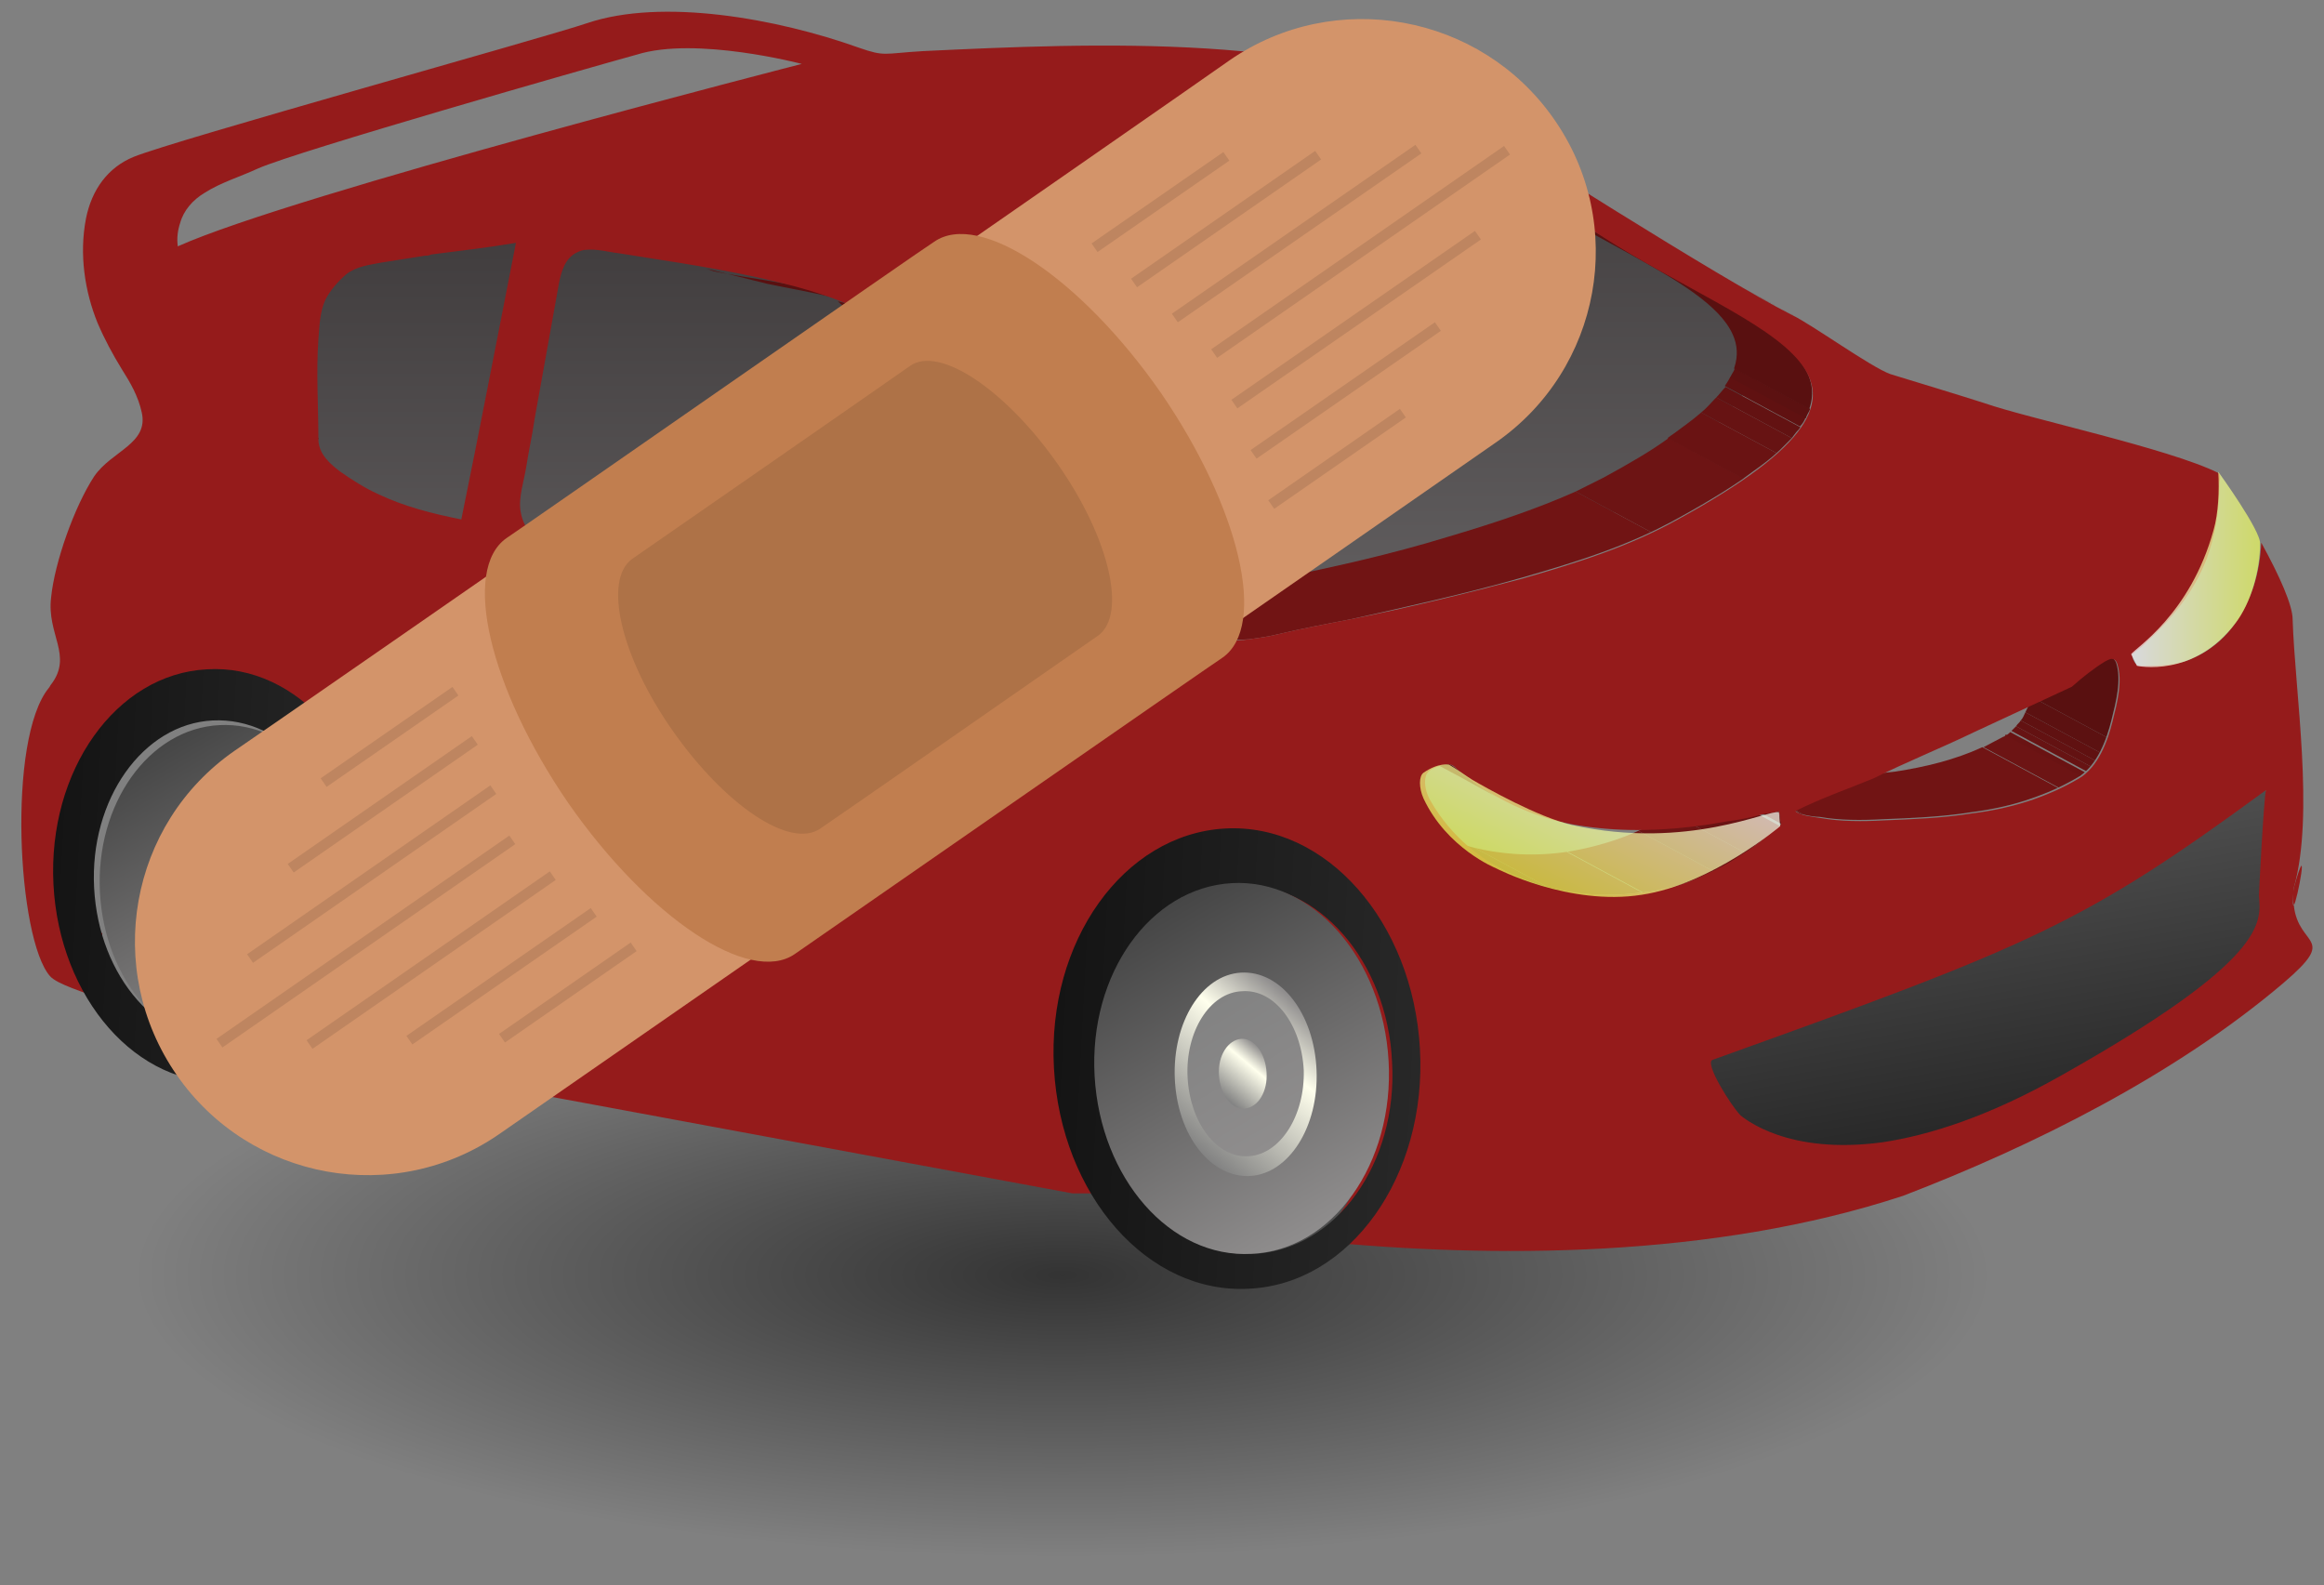
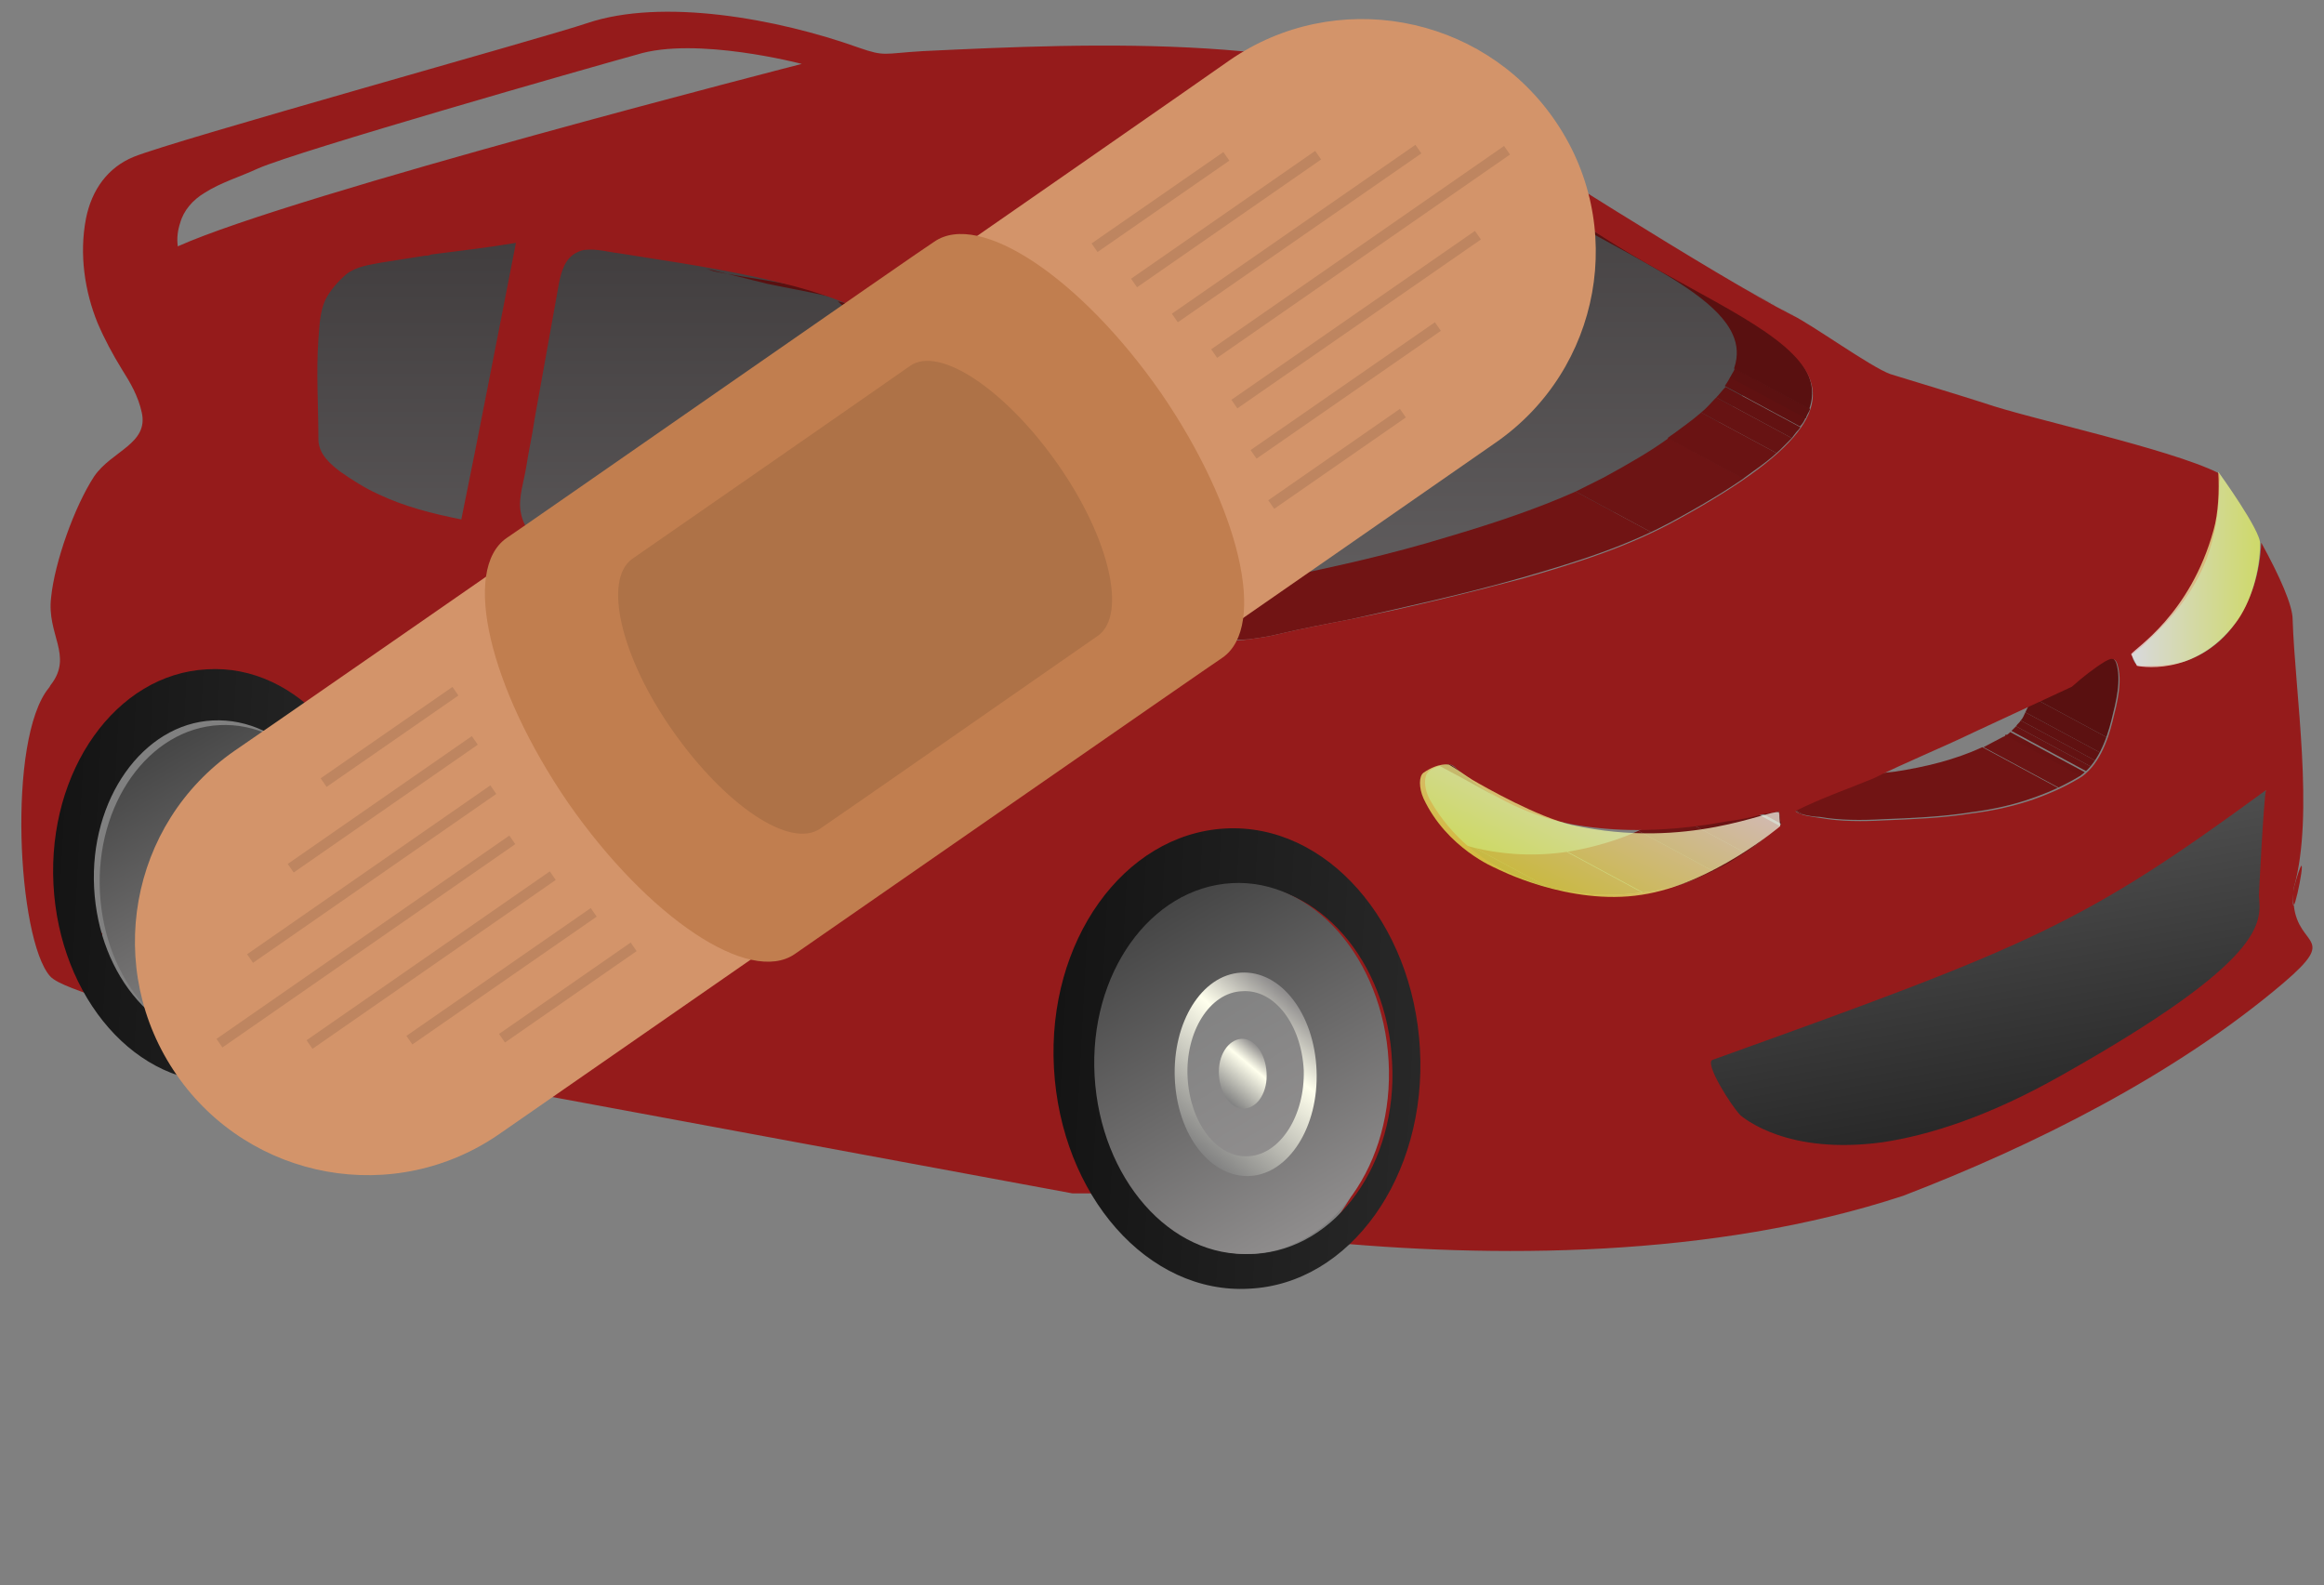
<svg xmlns="http://www.w3.org/2000/svg" xmlns:xlink="http://www.w3.org/1999/xlink" version="1.1" id="Layer_1" x="0px" y="0px" viewBox="0 0 200 136.4" style="enable-background:new 0 0 200 136.4;" xml:space="preserve">
  <rect x="0" y="0" width="200" height="136.4" fill="#808080" stroke="none" />
  <style type="text/css">
	.st0{fill:url(#SVGID_1_);fill-opacity:0.6;enable-background:new    ;}
	.st1{fill:url(#SVGID_2_);}
	.st2{fill:url(#SVGID_3_);}
	.st3{fill:url(#SVGID_4_);}
	.st4{enable-background:new    ;}
	.st5{clip-path:url(#SVGID_6_);enable-background:new    ;}
	.st6{fill:#6A1313;}
	.st7{fill:#6D1414;}
	.st8{fill:#711414;}
	.st9{fill:#671313;}
	.st10{fill:#631212;}
	.st11{fill:#601111;}
	.st12{fill:#5C1111;}
	.st13{fill:#591010;}
	.st14{clip-path:url(#SVGID_8_);enable-background:new    ;}
	.st15{clip-path:url(#SVGID_10_);enable-background:new    ;}
	.st16{clip-path:url(#SVGID_12_);enable-background:new    ;}
	.st17{clip-path:url(#SVGID_14_);enable-background:new    ;}
	.st18{clip-path:url(#SVGID_16_);enable-background:new    ;}
	.st19{clip-path:url(#SVGID_18_);enable-background:new    ;}
	.st20{clip-path:url(#SVGID_20_);enable-background:new    ;}
	.st21{clip-path:url(#SVGID_22_);enable-background:new    ;}
	.st22{clip-path:url(#SVGID_24_);enable-background:new    ;}
	.st23{clip-path:url(#SVGID_26_);enable-background:new    ;}
	.st24{fill:#951B1B;}
	.st25{fill:url(#SVGID_27_);}
	.st26{fill:url(#SVGID_28_);}
	.st27{fill:url(#SVGID_29_);}
	.st28{fill:url(#SVGID_30_);}
	.st29{fill:url(#SVGID_31_);}
	.st30{fill:url(#SVGID_32_);}
	.st31{fill:url(#SVGID_33_);}
	.st32{fill:url(#SVGID_34_);}
	.st33{fill:url(#SVGID_35_);}
	.st34{fill:url(#SVGID_36_);}
	.st35{opacity:0.7;fill:url(#SVGID_37_);}
	.st36{opacity:0.7;fill:url(#SVGID_38_);}
	.st37{fill:#D3946A;}
	.st38{fill:#C17E4F;}
	.st39{opacity:0.1;}
</style>
  <radialGradient id="SVGID_1_" cx="130.107" cy="-642.951" r="76.855" gradientTransform="matrix(1.122 2.109254e-02 6.754281e-02 -0.341 -11.104 -112.257)" gradientUnits="userSpaceOnUse">
    <stop offset="0" style="stop-color:#000000" />
    <stop offset="0.923" style="stop-color:#000000;stop-opacity:0" />
  </radialGradient>
-   <path class="st0" d="M203.2,114.1c-4,14.5-57.2,24.4-118.9,22c-61.7-2.3-108.5-16-104.5-30.6S37,81.1,98.7,83.5  S207.2,99.6,203.2,114.1z" />
  <g>
    <linearGradient id="SVGID_2_" gradientUnits="userSpaceOnUse" x1="170.903" y1="100.977" x2="165.539" y2="70.556">
      <stop offset="0" style="stop-color:#222222" />
      <stop offset="1" style="stop-color:#525252" />
    </linearGradient>
    <path class="st1" d="M140.2,103.6h16l19.5-8.2l20.6-11.6l1-9.3l-3.2-9c0,0-18.4,5-18.8,6.5s-14,7.9-16,9.1c-2,1.2-12.6,3-14,3.4   C144,84.9,140.2,103.6,140.2,103.6z" />
    <linearGradient id="SVGID_3_" gradientUnits="userSpaceOnUse" x1="114.807" y1="54.607" x2="114.807" y2="8.28">
      <stop offset="0" style="stop-color:#636061" />
      <stop offset="1" style="stop-color:#3F3B3C" />
    </linearGradient>
    <path class="st2" d="M76.6,23.5l42.9-15.2l7.6,3.7l22.8,12.9c0,0,2.9,4.9,3,5.4c0.1,0.5-10.3,12.2-11.4,12.9   c-1.1,0.8-43,11.4-43,11.4l-6.1-10.3L76.6,23.5z" />
    <linearGradient id="SVGID_4_" gradientUnits="userSpaceOnUse" x1="63.638" y1="58.911" x2="63.638" y2="18.47">
      <stop offset="0" style="stop-color:#636061" />
      <stop offset="1" style="stop-color:#3F3B3C" />
    </linearGradient>
    <polygon class="st3" points="40.4,46.6 24.8,44.5 27.8,18.5 74,20.7 102.5,58.9  " />
    <g class="st4">
      <defs>
        <path id="SVGID_5_" class="st4" d="M154.6,69.9c-2.2-1.2-4.3-2.4-6.5-3.5c0.5,0.3,1.5,0.4,2,0.4c1.8,0.3,3.6,0.3,5.4,0.2     c2.6-0.1,5.1-0.3,7.6-0.6c3.2-0.5,6.3-1.3,9.2-3c1.8-1.1,2.5-3.3,2.9-4.9c0.4-1.6,0.8-3.5,0.4-5c-0.1-0.2-0.1-0.3-0.3-0.4     c2.2,1.2,4.3,2.4,6.5,3.5c0.1,0.1,0.2,0.2,0.3,0.4c0.5,1.5,0,3.4-0.4,5c-0.4,1.6-1.2,3.9-2.9,4.9c-2.9,1.7-6,2.6-9.2,3     c-2.5,0.4-5.1,0.5-7.6,0.6c-1.8,0.1-3.7,0.1-5.4-0.2C156.1,70.3,155.1,70.2,154.6,69.9z" />
      </defs>
      <clipPath id="SVGID_6_">
        <use xlink:href="#SVGID_5_" style="overflow:visible;" />
      </clipPath>
      <g class="st5">
        <path class="st6" d="M154.6,69.9l-6.5-3.5c0,0,0,0,0.1,0L154.6,69.9C154.6,69.9,154.6,69.9,154.6,69.9" />
        <path class="st7" d="M154.7,69.9l-6.5-3.5c0.1,0.1,0.3,0.1,0.5,0.2l6.5,3.5C155,70.1,154.8,70,154.7,69.9" />
        <path class="st8" d="M155.2,70.1l-6.5-3.5c0.5,0.1,1.1,0.2,1.4,0.2c1.8,0.3,3.6,0.3,5.4,0.2c2.6-0.1,5.1-0.3,7.6-0.6     c2.6-0.4,5.1-1,7.5-2.1l6.5,3.5c-2.4,1.1-4.9,1.8-7.5,2.1c-2.5,0.4-5.1,0.5-7.6,0.6c-1.8,0.1-3.7,0.1-5.4-0.2     C156.2,70.3,155.6,70.2,155.2,70.1" />
        <path class="st7" d="M177.2,67.8l-6.5-3.5c0.6-0.3,1.1-0.6,1.7-0.9c0.1,0,0.2-0.1,0.2-0.2l6.5,3.5c-0.1,0.1-0.2,0.1-0.2,0.2     C178.4,67.3,177.8,67.6,177.2,67.8" />
        <path class="st6" d="M179.1,66.8l-6.5-3.5c0.2-0.1,0.3-0.2,0.4-0.3l6.5,3.5C179.4,66.5,179.3,66.7,179.1,66.8" />
        <path class="st9" d="M179.6,66.4l-6.5-3.5c0.1-0.1,0.3-0.3,0.4-0.4L180,66C179.9,66.2,179.7,66.3,179.6,66.4" />
        <path class="st10" d="M180,66l-6.5-3.5c0.1-0.2,0.3-0.3,0.4-0.5l6.5,3.5C180.3,65.7,180.1,65.9,180,66" />
        <path class="st11" d="M180.4,65.5l-6.5-3.5c0.2-0.2,0.3-0.5,0.4-0.7l6.5,3.5C180.7,65.1,180.5,65.3,180.4,65.5" />
        <path class="st12" d="M180.8,64.8l-6.5-3.5c0.2-0.4,0.4-0.8,0.6-1.3l6.5,3.5C181.2,64,181,64.4,180.8,64.8" />
        <path class="st13" d="M181.4,63.5l-6.5-3.5c0.2-0.5,0.4-1.1,0.5-1.5c0.4-1.6,0.8-3.5,0.4-5c-0.1-0.2-0.1-0.3-0.3-0.4l6.5,3.5     c0.1,0.1,0.2,0.2,0.3,0.4c0.5,1.5,0,3.4-0.4,5C181.7,62.5,181.6,63,181.4,63.5" />
      </g>
    </g>
    <g class="st4">
      <defs>
        <path id="SVGID_7_" class="st4" d="M141.4,76.8l-6.5-3.5c1.8-0.3,3.7-0.8,5.4-1.5c1.1-0.5,2.1-1,3.1-1.7c1.1-0.8,2.2-1.7,3.3-2.5     c0.3-0.2,0.1-0.3,0.1-0.6c0-0.2-0.1-0.4-0.1-0.7l6.5,3.5c0,0.2,0.1,0.4,0.1,0.7c0,0.3,0.2,0.4-0.1,0.6c-1.1,0.9-2.1,1.8-3.3,2.5     c-1,0.7-2,1.2-3.1,1.7C145.1,76.1,143.2,76.6,141.4,76.8z" />
      </defs>
      <clipPath id="SVGID_8_">
        <use xlink:href="#SVGID_7_" style="overflow:visible;" />
      </clipPath>
      <g class="st14">
        <path class="st8" d="M141.4,76.8l-6.5-3.5c1.8-0.3,3.7-0.8,5.4-1.5c0.2-0.1,0.5-0.2,0.7-0.3l6.5,3.5c-0.2,0.1-0.5,0.2-0.7,0.3     C145.1,76.1,143.2,76.6,141.4,76.8" />
        <path class="st7" d="M147.5,75l-6.5-3.5c0.8-0.4,1.6-0.8,2.4-1.4c0.1-0.1,0.2-0.1,0.3-0.2l6.5,3.5c-0.1,0.1-0.2,0.1-0.3,0.2     C149.1,74.2,148.3,74.6,147.5,75" />
        <path class="st6" d="M150.2,73.4l-6.5-3.5c1-0.7,2-1.5,3-2.3c0,0,0,0,0,0l6.5,3.5c0,0,0,0,0,0C152.2,71.9,151.2,72.7,150.2,73.4" />
        <path class="st9" d="M153.2,71.1l-6.5-3.5c0,0,0,0,0,0L153.2,71.1C153.3,71,153.2,71,153.2,71.1" />
        <path class="st10" d="M153.3,71l-6.5-3.5c0,0,0,0,0,0L153.3,71C153.3,71,153.3,71,153.3,71" />
        <path class="st11" d="M153.3,71l-6.5-3.5c0,0,0,0,0,0L153.3,71C153.3,71,153.3,71,153.3,71" />
        <path class="st12" d="M153.3,70.9l-6.5-3.5c0,0,0,0,0,0L153.3,70.9C153.3,70.9,153.3,70.9,153.3,70.9" />
        <path class="st13" d="M153.3,70.9l-6.5-3.5c0-0.1,0-0.2-0.1-0.4c0-0.2-0.1-0.4-0.1-0.7l6.5,3.5c0,0.2,0.1,0.4,0.1,0.7     C153.3,70.7,153.4,70.8,153.3,70.9" />
      </g>
    </g>
    <g class="st4">
      <defs>
        <path id="SVGID_9_" class="st4" d="M129.1,74.8c-2.2-1.2-4.3-2.4-6.5-3.5c3.6,2,8,2.6,12.2,2l6.5,3.5     C137.1,77.4,132.7,76.7,129.1,74.8z" />
      </defs>
      <clipPath id="SVGID_10_">
        <use xlink:href="#SVGID_9_" style="overflow:visible;" />
      </clipPath>
      <g class="st15">
        <path class="st6" d="M129.1,74.8l-6.5-3.5c0.2,0.1,0.4,0.2,0.6,0.3l6.5,3.5C129.6,75,129.4,74.9,129.1,74.8" />
        <path class="st7" d="M129.8,75.1l-6.5-3.5c1.1,0.5,2.3,1,3.5,1.3l6.5,3.5C132.1,76.1,130.9,75.6,129.8,75.1" />
        <path class="st8" d="M133.3,76.4l-6.5-3.5c2.6,0.7,5.4,0.8,8.1,0.4l6.5,3.5C138.6,77.2,135.9,77.1,133.3,76.4" />
      </g>
    </g>
    <g class="st4">
      <defs>
        <path id="SVGID_11_" class="st4" d="M152.8,26.3c-2.2-1.2-4.3-2.4-6.5-3.5c0.5,0.3,0.9,0.5,1.3,0.7c0.1,0,0.1,0.1,0.2,0.1     c2.2,1.2,4.3,2.4,6.5,3.5c-0.1,0-0.1-0.1-0.2-0.1C153.7,26.8,153.3,26.6,152.8,26.3z" />
      </defs>
      <clipPath id="SVGID_12_">
        <use xlink:href="#SVGID_11_" style="overflow:visible;" />
      </clipPath>
      <g class="st16">
        <path class="st6" d="M152.8,26.3l-6.5-3.5c0.5,0.3,0.9,0.5,1.3,0.7c0.1,0,0.1,0.1,0.2,0.1l6.5,3.5c-0.1,0-0.1-0.1-0.2-0.1     C153.7,26.8,153.3,26.6,152.8,26.3" />
      </g>
    </g>
    <g class="st4">
      <defs>
        <path id="SVGID_13_" class="st4" d="M129,68.7c-2.2-1.2-4.3-2.4-6.5-3.5c-0.3-0.2-0.6-0.3-0.8-0.5c-0.6-0.4-1.3-0.8-1.9-1.3     c-0.3-0.2-0.6-0.5-0.9-0.7c-0.2-0.2-0.3-0.3-0.4-0.3l6.5,3.5c0.1,0.1,0.3,0.2,0.4,0.3c0.3,0.3,0.6,0.5,0.9,0.7     c0.6,0.5,1.2,0.9,1.9,1.3C128.4,68.4,128.7,68.5,129,68.7z" />
      </defs>
      <clipPath id="SVGID_14_">
        <use xlink:href="#SVGID_13_" style="overflow:visible;" />
      </clipPath>
      <g class="st17">
        <path class="st13" d="M129,68.7l-6.5-3.5c-0.3-0.2-0.6-0.3-0.8-0.5c-0.6-0.4-1.3-0.8-1.9-1.3c-0.3-0.2-0.6-0.5-0.9-0.7     c-0.2-0.2-0.3-0.3-0.4-0.3l6.5,3.5c0.1,0.1,0.3,0.2,0.4,0.3c0.3,0.3,0.6,0.5,0.9,0.7c0.6,0.5,1.2,0.9,1.9,1.3     C128.4,68.4,128.7,68.5,129,68.7" />
      </g>
    </g>
    <g class="st4">
      <defs>
        <path id="SVGID_15_" class="st4" d="M103.2,54.4l-6.5-3.5c0.1,0.1,0.2,0.1,0.4,0.2c1.3,0.6,2.6,0.6,4,0.4     c0.8-0.1,1.6-0.3,2.3-0.4c2.1-0.4,4.2-0.8,6.3-1.3c5-1,9.9-2.1,14.8-3.6c4.5-1.3,9.1-2.8,13.4-5.1c22.9-12.6,7-15.6-6.6-24.4     l6.5,3.5c13.6,8.8,29.6,11.8,6.6,24.4c-4.3,2.4-8.9,3.8-13.4,5.1c-4.9,1.4-9.9,2.5-14.8,3.6c-2.1,0.4-4.2,0.8-6.3,1.3     c-0.8,0.2-1.6,0.3-2.3,0.4c-1.4,0.2-2.7,0.2-4-0.4C103.5,54.5,103.4,54.5,103.2,54.4z" />
      </defs>
      <clipPath id="SVGID_16_">
        <use xlink:href="#SVGID_15_" style="overflow:visible;" />
      </clipPath>
      <g class="st18">
        <path class="st6" d="M103.2,54.4l-6.5-3.5c0.1,0,0.1,0.1,0.2,0.1l6.5,3.5C103.4,54.5,103.3,54.4,103.2,54.4" />
        <path class="st7" d="M103.4,54.5L97,51c0.1,0,0.1,0,0.2,0.1c0.3,0.1,0.6,0.2,0.8,0.3l6.5,3.5c-0.3-0.1-0.6-0.2-0.8-0.3     C103.5,54.6,103.5,54.5,103.4,54.5" />
        <path class="st8" d="M104.4,54.9L98,51.4c1,0.3,2.1,0.2,3.2,0.1c0.8-0.1,1.6-0.3,2.3-0.4c2.1-0.4,4.2-0.8,6.3-1.3     c5-1,9.9-2.1,14.8-3.6c3.7-1.1,7.4-2.3,11-3.9l6.5,3.5c-3.6,1.7-7.3,2.9-11,3.9c-4.9,1.4-9.9,2.5-14.8,3.6     c-2.1,0.4-4.2,0.8-6.3,1.3c-0.8,0.2-1.6,0.3-2.3,0.4C106.5,55.1,105.5,55.1,104.4,54.9" />
        <path class="st7" d="M142.1,45.8l-6.5-3.5c0.8-0.4,1.6-0.8,2.4-1.2c2.2-1.2,4.1-2.3,5.6-3.4l6.5,3.5c-1.5,1.1-3.4,2.2-5.6,3.4     C143.6,45,142.9,45.4,142.1,45.8" />
        <path class="st6" d="M150,41.2l-6.5-3.5c1.1-0.8,2.1-1.5,2.9-2.2l6.5,3.5C152.1,39.7,151.1,40.4,150,41.2" />
        <path class="st9" d="M152.9,39l-6.5-3.5c0.5-0.4,0.9-0.9,1.3-1.3l6.5,3.5C153.8,38.1,153.4,38.5,152.9,39" />
        <path class="st10" d="M154.2,37.7l-6.5-3.5c0.3-0.3,0.5-0.6,0.8-0.9l6.5,3.5C154.7,37,154.5,37.3,154.2,37.7" />
        <path class="st11" d="M154.9,36.7l-6.5-3.5c0.2-0.3,0.3-0.5,0.5-0.8l6.5,3.5C155.3,36.2,155.1,36.5,154.9,36.7" />
        <path class="st12" d="M155.4,36l-6.5-3.5c0.1-0.3,0.3-0.5,0.4-0.8l6.5,3.5C155.7,35.4,155.5,35.7,155.4,36" />
        <path class="st13" d="M155.7,35.2l-6.5-3.5c2-5.6-8.5-9-18-15l6.5,3.5C147.2,26.2,157.7,29.5,155.7,35.2" />
      </g>
    </g>
    <g class="st4">
      <defs>
        <path id="SVGID_17_" class="st4" d="M137.8,20.1l-6.5-3.5c-6.5-4.2-15.9-9.7-16.4-10l6.5,3.5C121.9,10.5,131.3,16,137.8,20.1z" />
      </defs>
      <clipPath id="SVGID_18_">
        <use xlink:href="#SVGID_17_" style="overflow:visible;" />
      </clipPath>
      <g class="st19">
        <path class="st13" d="M137.8,20.1l-6.5-3.5c-6.5-4.2-15.9-9.7-16.4-10l6.5,3.5C121.9,10.5,131.3,16,137.8,20.1" />
      </g>
    </g>
    <g class="st4">
      <defs>
        <path id="SVGID_19_" class="st4" d="M60.3,22.9c2.2,1.2,11.9,2.4,14.1,3.5c1.3,0.7,2.6,1.6,3.7,2.5c2.4,2,4.4,4.5,6.4,6.9     c2.1,2.5,4.2,5.1,6.1,7.8c0.9,1.3,1.9,2.5,2.6,4c0.7,1.4,1.3,2.9,1.8,4.4c0.5,1.4,2.2,5.4-0.5,6L88,54.6c2.7-0.6,1-4.6,0.5-6     c-0.5-1.5-1-3-1.8-4.4c-0.7-1.4-1.7-2.7-2.6-4c-2-2.7-4-5.3-6.1-7.8c-2-2.4-4-4.9-6.4-6.9C70.4,24.4,61.6,23.6,60.3,22.9z" />
      </defs>
      <clipPath id="SVGID_20_">
        <use xlink:href="#SVGID_19_" style="overflow:visible;" />
      </clipPath>
      <g class="st20">
        <path class="st8" d="M94.5,58.1L88,54.6c0.2,0,0.3-0.1,0.4-0.1l6.5,3.5C94.8,58,94.6,58.1,94.5,58.1" />
        <path class="st7" d="M94.9,58l-6.5-3.5c0.1,0,0.2-0.1,0.3-0.2l6.5,3.5C95.1,57.9,95,57.9,94.9,58" />
        <path class="st6" d="M95.2,57.8l-6.5-3.5c0.1,0,0.1-0.1,0.2-0.1l6.5,3.5C95.3,57.7,95.2,57.8,95.2,57.8" />
-         <path class="st9" d="M95.3,57.7l-6.5-3.5c0,0,0.1-0.1,0.1-0.1l6.5,3.5C95.4,57.6,95.4,57.6,95.3,57.7" />
        <path class="st10" d="M95.5,57.6L89,54c0,0,0.1-0.1,0.1-0.1l6.5,3.5C95.5,57.5,95.5,57.5,95.5,57.6" />
        <path class="st11" d="M95.6,57.4l-6.5-3.5c0-0.1,0.1-0.1,0.1-0.2l6.5,3.5C95.6,57.3,95.6,57.4,95.6,57.4" />
        <path class="st12" d="M95.7,57.2l-6.5-3.5c0-0.1,0.1-0.2,0.1-0.3l6.5,3.5C95.8,57.1,95.7,57.1,95.7,57.2" />
        <path class="st13" d="M95.8,57l-6.5-3.5c0.5-1.5-0.5-3.8-0.8-4.9c-0.5-1.5-1-3-1.8-4.4c-0.7-1.4-1.7-2.7-2.6-4     c-2-2.7-4-5.3-6.1-7.8c-2-2.4-4-4.9-6.4-6.9c-1.2-1-10-1.8-11.3-2.5l14.1,3.5c1.3,0.7,2.6,1.6,3.7,2.5c2.4,2,4.4,4.5,6.4,6.9     c2.1,2.5,4.2,5.1,6.1,7.8c0.9,1.3,1.9,2.5,2.6,4c0.7,1.4,1.3,2.9,1.8,4.4C95.3,53.1,96.3,55.5,95.8,57" />
      </g>
    </g>
    <g class="st4">
      <defs>
        <path id="SVGID_21_" class="st4" d="M50,48.2l-6.5-3.5c0.1,0.1,0.3,0.1,0.4,0.2c5.9,2.4,19.6,4.3,25.7,6c3.1,0.8,6.3,1.6,9.5,2.3     c1.6,0.4,3.2,0.7,4.8,1c1.1,0.2,2.4,0.7,3.7,0.5c0.1,0,0.2,0,0.3-0.1l6.5,3.5c-0.1,0-0.2,0-0.3,0.1c-1.2,0.2-2.5-0.3-3.7-0.5     c-1.6-0.3-3.2-0.7-4.8-1c-3.2-0.7-6.4-1.5-9.5-2.3c-6.2-1.6-19.8-3.6-25.7-6C50.3,48.3,50.1,48.2,50,48.2z" />
      </defs>
      <clipPath id="SVGID_22_">
        <use xlink:href="#SVGID_21_" style="overflow:visible;" />
      </clipPath>
      <g class="st21">
        <path class="st7" d="M50,48.2l-6.5-3.5c0.1,0.1,0.3,0.1,0.4,0.2c5.9,2.4,19.6,4.3,25.7,6c0.5,0.1,0.9,0.2,1.4,0.4l6.5,3.5     c-0.5-0.1-0.9-0.2-1.4-0.4c-6.2-1.6-19.8-3.6-25.7-6C50.3,48.3,50.1,48.2,50,48.2" />
        <path class="st8" d="M77.5,54.7L71,51.2c2.7,0.7,5.4,1.3,8.1,1.9c1.6,0.4,3.2,0.7,4.8,1c1.1,0.2,2.4,0.7,3.7,0.5     c0.1,0,0.2,0,0.3-0.1l6.5,3.5c-0.1,0-0.2,0-0.3,0.1c-1.2,0.2-2.5-0.3-3.7-0.5c-1.6-0.3-3.2-0.7-4.8-1     C82.9,56,80.2,55.4,77.5,54.7" />
      </g>
    </g>
    <g class="st4">
      <defs>
        <path id="SVGID_23_" class="st4" d="M46.9,46.9c-2.2-1.2-4.3-2.4-6.5-3.5c0.3,0.1,0.5,0.3,0.8,0.4l6.5,3.5     C47.4,47.1,47.2,47,46.9,46.9z" />
      </defs>
      <clipPath id="SVGID_24_">
        <use xlink:href="#SVGID_23_" style="overflow:visible;" />
      </clipPath>
      <g class="st22">
        <path class="st6" d="M46.9,46.9l-6.5-3.5c0.1,0,0.2,0.1,0.3,0.1l6.5,3.5C47.1,46.9,47,46.9,46.9,46.9" />
        <path class="st7" d="M47.2,47l-6.5-3.5c0.2,0.1,0.4,0.2,0.6,0.3l6.5,3.5C47.5,47.2,47.4,47.1,47.2,47" />
      </g>
    </g>
    <g class="st4">
      <defs>
-         <path id="SVGID_25_" class="st4" d="M27.4,37.8l-6.5-3.5c0,0,0-0.1,0-0.1l6.5,3.5C27.4,37.8,27.4,37.8,27.4,37.8z" />
-       </defs>
+         </defs>
      <clipPath id="SVGID_26_">
        <use xlink:href="#SVGID_25_" style="overflow:visible;" />
      </clipPath>
      <g class="st23">
        <path class="st13" d="M27.4,37.8l-6.5-3.5c0,0,0-0.1,0-0.1l6.5,3.5C27.4,37.8,27.4,37.8,27.4,37.8" />
      </g>
    </g>
    <g>
      <path class="st24" d="M197.4,77.9c0.3-0.3,1.4-6.4,0-1.5C197.3,77,197.3,77.5,197.4,77.9z" />
      <path class="st24" d="M197.4,77.9c-0.1,0.1-0.1-0.3,0-1.5c1.8-6.3,0.1-16.8-0.1-23.1c0-1.2-1.1-3.7-2.7-6.6    c-0.2,4.6-2.4,8.4-5.8,9.9c-0.6,0.3-1.3,0.5-2.1,0.6c-0.8,0.1-1.7,0.1-2.6,0.1c-0.2,0-0.2-0.1-0.4-0.3c-0.1-0.2-0.2-0.3-0.2-0.7    c0.2-0.1,0.3-0.3,0.5-0.4c0.4-0.3,0.8-0.7,1.1-1c2-1.9,3.7-4,4.8-6.8c0.7-1.9,1.1-4.1,1.1-6.5c0-0.2,0.2-0.7-0.1-0.9    c-4.2-2.1-16.4-4.7-20.1-6c-2.5-0.8-5.5-1.7-8.1-2.5c-1.7-0.6-6.8-4.3-8.5-5.1c-6.3-3.2-24.3-14.7-28.9-17.6    c-10.5-6.7-31.4-5.8-45.9-5.1c-3.4,0.2-3.2,0.5-5.5-0.3c-7-2.5-16.9-4.3-23.4-2.1c-3.5,1.2-35.6,10.1-39,11.5    c-2.2,0.9-3.6,2.8-4.1,5.3c-0.6,3.1-0.1,6.3,1,9c0.6,1.4,1.3,2.7,2.1,4c0.7,1.1,1.4,2.3,1.7,3.7c0.6,2.7-2.6,3.3-4.1,5.5    c-1.7,2.6-3.4,7.4-3.7,10.4c-0.4,3.2,1.9,5,0,7.5c-0.1,0.1-0.1,0.2-0.2,0.3C0.6,63.6,1.5,80.8,4.3,84c0.6,0.7,3,1.4,4.5,2v-5.7H7    V69.9h2V65h0.1v-1.5h3.5c1.1-1.5,2.3-2.5,3.7-2.9c0.3-0.1,0.6-0.2,1-0.2c4.5-0.6,8.7,3.9,9.7,10.8c0.7,4.9-0.4,10.5-2.7,14.1v4.8    l68,12.6h3.4c-0.6-1.1-1-2.3-1.4-3.5c-2.2-8.1,1.3-17.1,7.9-20c0.9-0.4,1.9-0.7,2.8-0.8c5.6-0.8,11.1,3.3,13,10.3    c1.8,6.8-0.3,14.1-4.8,18.1c15.2,1.5,34.2,1.5,50.6-3.9c11.2-4.3,23.4-10.4,32.7-18.3C201.3,80.5,197.8,81.6,197.4,77.9z     M169.9,63l8.4-3.9c0.9-0.8,1.9-1.6,2.9-2.2c0.2-0.1,0.4-0.2,0.5-0.2c0.2,0,0.4,0.1,0.5,0.4c0.5,1.5,0,3.4-0.4,5    c-0.4,1.6-1.2,3.9-2.9,4.9c-2.9,1.7-6,2.6-9.2,3c-2.5,0.4-5.1,0.5-7.6,0.6c-1.8,0.1-3.7,0.1-5.4-0.2c-0.6-0.1-1.8-0.2-2.2-0.6    c2.2-1.1,4.5-1.9,6.7-2.8C164,65.6,167,64.4,169.9,63z M15.3,21.2c-0.1-0.7,0-1.4,0.2-2c0.3-1.1,1.1-2,2.1-2.6    c1.4-0.9,3.1-1.4,4.6-2.1c3.4-1.5,28.6-8.7,32.6-9.8C59.9,3.1,69,5.5,69,5.5S25.3,16.7,15.3,21.2z M39.7,44.7    c-2.5-0.5-4.9-1.1-7.2-2.2c-1.1-0.5-2.2-1.2-3.2-1.9c-0.8-0.6-1.9-1.5-1.9-2.8c0,0,0-0.1,0-0.1c0,0,0,0.1,0,0.1    c0-2.9-0.2-5.7,0-8.6c0.1-1.1,0.1-2.3,0.6-3.4c0.4-0.8,1.1-1.6,1.8-2.2c0.9-0.7,2-0.8,3-1c1.3-0.2,2.5-0.4,3.8-0.6    c0.2,0,0.3,0,0.5-0.1c2.4-0.3,4.9-0.6,7.3-1C42.8,29,41.3,36.9,39.7,44.7z M92.2,57.2c-0.1,0-0.2,0-0.3,0.1    c-1.2,0.2-2.5-0.3-3.7-0.5c-1.6-0.3-3.2-0.7-4.8-1c-3.2-0.7-6.4-1.5-9.5-2.3c-6.2-1.6-19.8-3.6-25.7-6c-0.1-0.1-0.3-0.1-0.4-0.2    c-1.5-0.6-2.7-1.5-3-3.3c-0.2-1.2,0.3-2.6,0.5-3.9c0.2-1.3,0.5-2.6,0.7-4c0.7-3.9,1.4-7.8,2.1-11.7c0.2-1,0.5-2.2,1.6-2.7    c0.2-0.1,0.5-0.2,0.7-0.2c1-0.1,2,0.2,2.9,0.3c5.4,0.9,18.4,2.5,22.6,6.1c2.4,2,4.4,4.5,6.4,6.9c2.1,2.5,4.2,5.1,6.1,7.8    c0.9,1.3,1.9,2.5,2.6,4c0.7,1.4,1.3,2.9,1.8,4.4C93.2,52.6,94.9,56.5,92.2,57.2z M116.2,53.3c-2.1,0.4-4.2,0.8-6.3,1.3    c-0.8,0.2-1.6,0.3-2.3,0.4c-1.4,0.2-2.7,0.2-4-0.4c-1-0.5-1.9-1.2-2.6-2.1c-1-1.3-1.9-2.6-2.9-4c-2-2.8-4.1-5.5-6.1-8.3    c-2.1-2.8-4.1-5.5-6.2-8.3c-1-1.4-2.1-2.8-3.1-4.1c-0.9-1.2-1.6-2.4-2.4-3.6c15.4-7.6,39.8-13.5,41.1-13.9    c0.5,0.3,9.9,5.8,16.4,10c13.6,8.8,29.6,11.8,6.6,24.4c-4.3,2.4-8.9,3.8-13.4,5.1C126.1,51.1,121.2,52.3,116.2,53.3z M141.4,76.8    c-7.2,1-14.7-1.6-18.3-7.9c-0.3-0.5-0.6-1.4-0.4-2.1c0.2-0.7,1.2-0.9,1.7-1c0.5-0.1,0.7,0.1,1,0.4c0.3,0.3,0.6,0.5,0.9,0.7    c0.6,0.5,1.2,0.9,1.9,1.3c2.5,1.5,5.2,2.5,8.1,2.9c3.4,0.5,6.9,0.4,10.4-0.1c0.8-0.1,1.7-0.3,2.5-0.4c0.8-0.1,1.6-0.3,2.4-0.5    c0.4-0.1,0.7-0.1,1.1-0.2c0.2,0,0.3-0.1,0.4-0.1c0,0.2,0.1,0.4,0.1,0.7c0,0.3,0.2,0.4-0.1,0.6c-1.1,0.9-2.1,1.8-3.3,2.5    c-1,0.7-2,1.2-3.1,1.7C145.1,76.1,143.2,76.6,141.4,76.8z M194.4,77.1c0.2,2.3,0.7,5.5-17.1,15.5c-6.2,3.5-11.3,5.1-15.3,5.7    c-8.1,1.1-11.8-2-12.2-2.3c-0.8-0.8-3.2-4.6-2.4-4.8c27.6-9.9,31.9-11.7,47.6-23.2C194.8,69,194.4,76.8,194.4,77.1z" />
    </g>
    <g>
      <linearGradient id="SVGID_27_" gradientUnits="userSpaceOnUse" x1="32.878" y1="76.092" x2="4.561" y2="74.625">
        <stop offset="0" style="stop-color:#282828" />
        <stop offset="1" style="stop-color:#141414" />
      </linearGradient>
      <path class="st25" d="M32.8,74.6c-0.5-9.8-7.2-17.5-15-17C10,58,4.1,66.3,4.6,76.1c0.5,9.8,7.2,17.5,15,17    C27.4,92.7,33.3,84.4,32.8,74.6z M19.8,89.7C13.7,90,8.5,84.1,8.1,76.4C7.7,68.8,12.3,62.3,18.3,62c6.1-0.3,11.3,5.6,11.7,13.3    C30.4,82.9,25.8,89.4,19.8,89.7z" />
      <linearGradient id="SVGID_28_" gradientUnits="userSpaceOnUse" x1="12.893" y1="64.706" x2="26.198" y2="87.753">
        <stop offset="0" style="stop-color:#464646" />
        <stop offset="1" style="stop-color:#8F8D8D" />
      </linearGradient>
      <path class="st26" d="M20.3,90.1C14.2,90.4,9,84.4,8.6,76.8c-0.4-7.6,4.2-14.1,10.3-14.4c6.1-0.3,11.3,5.6,11.7,13.3    C30.9,83.3,26.3,89.7,20.3,90.1z" />
      <linearGradient id="SVGID_29_" gradientUnits="userSpaceOnUse" x1="15.485" y1="81.765" x2="24.043" y2="71.565">
        <stop offset="0" style="stop-color:#828282" />
        <stop offset="0.675" style="stop-color:#FFFFED" />
        <stop offset="1" style="stop-color:#8F8D8D" />
      </linearGradient>
      <path class="st27" d="M20.1,84.2c-2.9,0.2-5.4-3.1-5.6-7.3c-0.2-4.2,2-7.7,4.9-7.9c2.9-0.2,5.4,3.1,5.6,7.3    C25.2,80.5,23,84.1,20.1,84.2z" />
      <linearGradient id="SVGID_30_" gradientUnits="userSpaceOnUse" x1="16.843" y1="71.461" x2="22.685" y2="81.58">
        <stop offset="0" style="stop-color:#828282" />
        <stop offset="1" style="stop-color:#8F8D8D" />
      </linearGradient>
      <path class="st28" d="M20,82.7c-2.4,0.1-4.5-2.5-4.6-5.9c-0.2-3.4,1.7-6.3,4-6.5c2.4-0.1,4.5,2.5,4.6,5.9    C24.2,79.7,22.4,82.6,20,82.7z" />
      <linearGradient id="SVGID_31_" gradientUnits="userSpaceOnUse" x1="19.203" y1="78.238" x2="21.843" y2="75.092">
        <stop offset="0" style="stop-color:#828282" />
        <stop offset="0.675" style="stop-color:#FFFFED" />
        <stop offset="1" style="stop-color:#8F8D8D" />
      </linearGradient>
      <path class="st29" d="M20.6,79c-0.9,0.1-1.7-0.9-1.7-2.2c-0.1-1.3,0.6-2.4,1.5-2.4c0.9-0.1,1.7,0.9,1.7,2.2    C22.2,77.9,21.5,78.9,20.6,79z" />
    </g>
    <g>
      <linearGradient id="SVGID_32_" gradientUnits="userSpaceOnUse" x1="122.241" y1="91.897" x2="90.664" y2="90.261">
        <stop offset="0" style="stop-color:#282828" />
        <stop offset="1" style="stop-color:#141414" />
      </linearGradient>
      <path class="st30" d="M122.2,90.3c-0.6-11-8.1-19.5-16.8-19c-8.7,0.5-15.3,9.7-14.7,20.6c0.6,11,8.1,19.5,16.8,19    C116.2,110.5,122.8,101.2,122.2,90.3z M108,107.9c-7,0.4-13-6.5-13.4-15.2c-0.5-8.8,4.8-16.2,11.8-16.5c7-0.4,13,6.5,13.4,15.2    C120.3,100.1,115,107.5,108,107.9z" />
      <linearGradient id="SVGID_33_" gradientUnits="userSpaceOnUse" x1="99.25" y1="78.743" x2="114.566" y2="105.27">
        <stop offset="0" style="stop-color:#464646" />
        <stop offset="1" style="stop-color:#8F8D8D" />
      </linearGradient>
      <path class="st31" d="M107.7,107.9c-7,0.4-13-6.5-13.5-15.3c-0.5-8.8,4.8-16.2,11.8-16.6c7-0.4,13,6.5,13.5,15.3    C120,100.1,114.7,107.6,107.7,107.9z" />
      <linearGradient id="SVGID_34_" gradientUnits="userSpaceOnUse" x1="102.234" y1="98.377" x2="112.085" y2="86.638">
        <stop offset="0" style="stop-color:#828282" />
        <stop offset="0.675" style="stop-color:#FFFFED" />
        <stop offset="1" style="stop-color:#8F8D8D" />
      </linearGradient>
      <path class="st32" d="M107.6,101.2c-3.4,0.2-6.3-3.5-6.5-8.4c-0.2-4.8,2.3-8.9,5.7-9.1c3.4-0.2,6.3,3.5,6.5,8.4    C113.5,97,110.9,101,107.6,101.2z" />
      <linearGradient id="SVGID_35_" gradientUnits="userSpaceOnUse" x1="103.797" y1="86.517" x2="110.522" y2="98.165">
        <stop offset="0" style="stop-color:#828282" />
        <stop offset="1" style="stop-color:#8F8D8D" />
      </linearGradient>
      <path class="st33" d="M107.5,99.5c-2.8,0.2-5.1-2.9-5.3-6.8c-0.2-3.9,1.9-7.3,4.7-7.4c2.8-0.2,5.1,2.9,5.3,6.8    C112.3,96,110.2,99.3,107.5,99.5z" />
      <linearGradient id="SVGID_36_" gradientUnits="userSpaceOnUse" x1="105.285" y1="94.397" x2="108.659" y2="90.375">
        <stop offset="0" style="stop-color:#828282" />
        <stop offset="0.675" style="stop-color:#FFFFED" />
        <stop offset="1" style="stop-color:#8F8D8D" />
      </linearGradient>
      <path class="st34" d="M107.1,95.4c-1.1,0.1-2.1-1.2-2.2-2.9c-0.1-1.7,0.8-3,1.9-3.1c1.1-0.1,2.1,1.2,2.2,2.9    C109.1,93.9,108.3,95.3,107.1,95.4z" />
    </g>
    <linearGradient id="SVGID_37_" gradientUnits="userSpaceOnUse" x1="-1082.258" y1="-934.569" x2="-1084.986" y2="-950.04" gradientTransform="matrix(0.803 0.596 -0.596 0.803 445.943 1472.678)">
      <stop offset="0" style="stop-color:#EFFF54" />
      <stop offset="1" style="stop-color:#FFFFFF" />
    </linearGradient>
    <path class="st35" d="M153.2,71.1l-0.1-1.2c-0.8-0.3-7.8,3.3-17.8,1.1c-3-0.7-7.4-3.2-8.6-3.9c-0.5-0.3-1.3-0.9-2-1.3   c0,0-0.9-0.2-2.2,0.7c-0.4,0.3-0.4,1.3,0,2.2c2,4.3,6.2,6,6.2,6s6.3,3.3,12.6,2.3C147.3,76.1,153.2,71.1,153.2,71.1z" />
    <linearGradient id="SVGID_38_" gradientUnits="userSpaceOnUse" x1="-3422.741" y1="4151.803" x2="-3425.209" y2="4137.806" gradientTransform="matrix(0.144 0.756 0.793 -6.240000e-02 -2604.232 2895.57)">
      <stop offset="0" style="stop-color:#EFFF54" />
      <stop offset="1" style="stop-color:#FFFFFF" />
    </linearGradient>
    <path class="st36" d="M190.9,40.6c0.1,1.6,0,3.6-0.4,5c-2,7.3-6.8,10.2-7.1,10.7l0.5,1c0,0,4.9,1.1,8.5-3.7   c1.3-1.7,2.1-4.5,2.1-6.8C194.6,45.7,190.9,40.6,190.9,40.6z" />
  </g>
  <g>
    <path class="st37" d="M105.8,5.2c-1.5,1.1-84.5,58.7-85.6,59.4c-9.1,6.3-11.3,18.8-5,27.9c6.3,9.1,18.8,11.4,27.9,5   c0.7-0.5,84.5-58.6,85.6-59.4c9.1-6.3,11.4-18.8,5-27.9C127.4,1.2,114.9-1.1,105.8,5.2z" />
    <path class="st38" d="M80.4,20.8C79.7,21.2,44.1,46,43.6,46.3c-3.9,2.7-1.5,12.9,5.3,22.8c6.9,9.9,15.6,15.7,19.5,13   c0.3-0.2,36.3-25.2,36.8-25.5c3.9-2.7,1.5-12.9-5.3-22.8C93,23.9,84.3,18.1,80.4,20.8z" />
    <path class="st39" d="M78.3,31.5c-0.4,0.3-23.6,16.4-23.9,16.6c-2.5,1.8-1,8.4,3.5,14.8c4.5,6.4,10.1,10.2,12.7,8.4   c0.2-0.1,23.6-16.4,23.9-16.6c2.5-1.8,1-8.4-3.5-14.8C86.5,33.5,80.8,29.7,78.3,31.5z" />
    <rect x="16.2" y="80.6" transform="matrix(0.821 -0.57 0.57 0.821 -40.614 32.465)" class="st39" width="30.7" height="0.9" />
    <rect x="24.4" y="82.2" transform="matrix(0.821 -0.57 0.57 0.821 -40.507 35.942)" class="st39" width="25.5" height="0.9" />
    <rect x="19.3" y="74.8" transform="matrix(0.821 -0.57 0.57 0.821 -37.22 31.71)" class="st39" width="25.5" height="0.9" />
    <rect x="23.3" y="68.8" transform="matrix(0.821 -0.57 0.57 0.821 -33.585 31.143)" class="st39" width="19.3" height="0.9" />
    <rect x="33.5" y="83.5" transform="matrix(0.822 -0.57 0.57 0.822 -40.158 39.602)" class="st39" width="19.3" height="0.9" />
    <rect x="42" y="85" transform="matrix(0.821 -0.57 0.57 0.821 -39.987 43.132)" class="st39" width="13.8" height="0.9" />
    <rect x="26.6" y="62.9" transform="matrix(0.822 -0.57 0.57 0.822 -30.124 30.437)" class="st39" width="13.8" height="0.9" />
    <rect x="101.8" y="21.2" transform="matrix(0.821 -0.57 0.57 0.821 8.571 70.679)" class="st39" width="30.7" height="0.9" />
    <rect x="98.8" y="19.6" transform="matrix(0.822 -0.57 0.57 0.822 8.462 67.201)" class="st39" width="25.5" height="0.9" />
    <rect x="103.9" y="27" transform="matrix(0.822 -0.57 0.57 0.822 5.176 71.433)" class="st39" width="25.5" height="0.9" />
    <rect x="106.1" y="33.1" transform="matrix(0.822 -0.57 0.57 0.822 1.541 72)" class="st39" width="19.3" height="0.9" />
    <rect x="95.9" y="18.4" transform="matrix(0.821 -0.57 0.57 0.821 8.116 63.541)" class="st39" width="19.3" height="0.9" />
    <rect x="92.9" y="16.9" transform="matrix(0.822 -0.57 0.57 0.822 7.941 60.011)" class="st39" width="13.8" height="0.9" />
    <rect x="108.2" y="39" transform="matrix(0.821 -0.57 0.57 0.821 -1.919 72.706)" class="st39" width="13.8" height="0.9" />
  </g>
</svg>